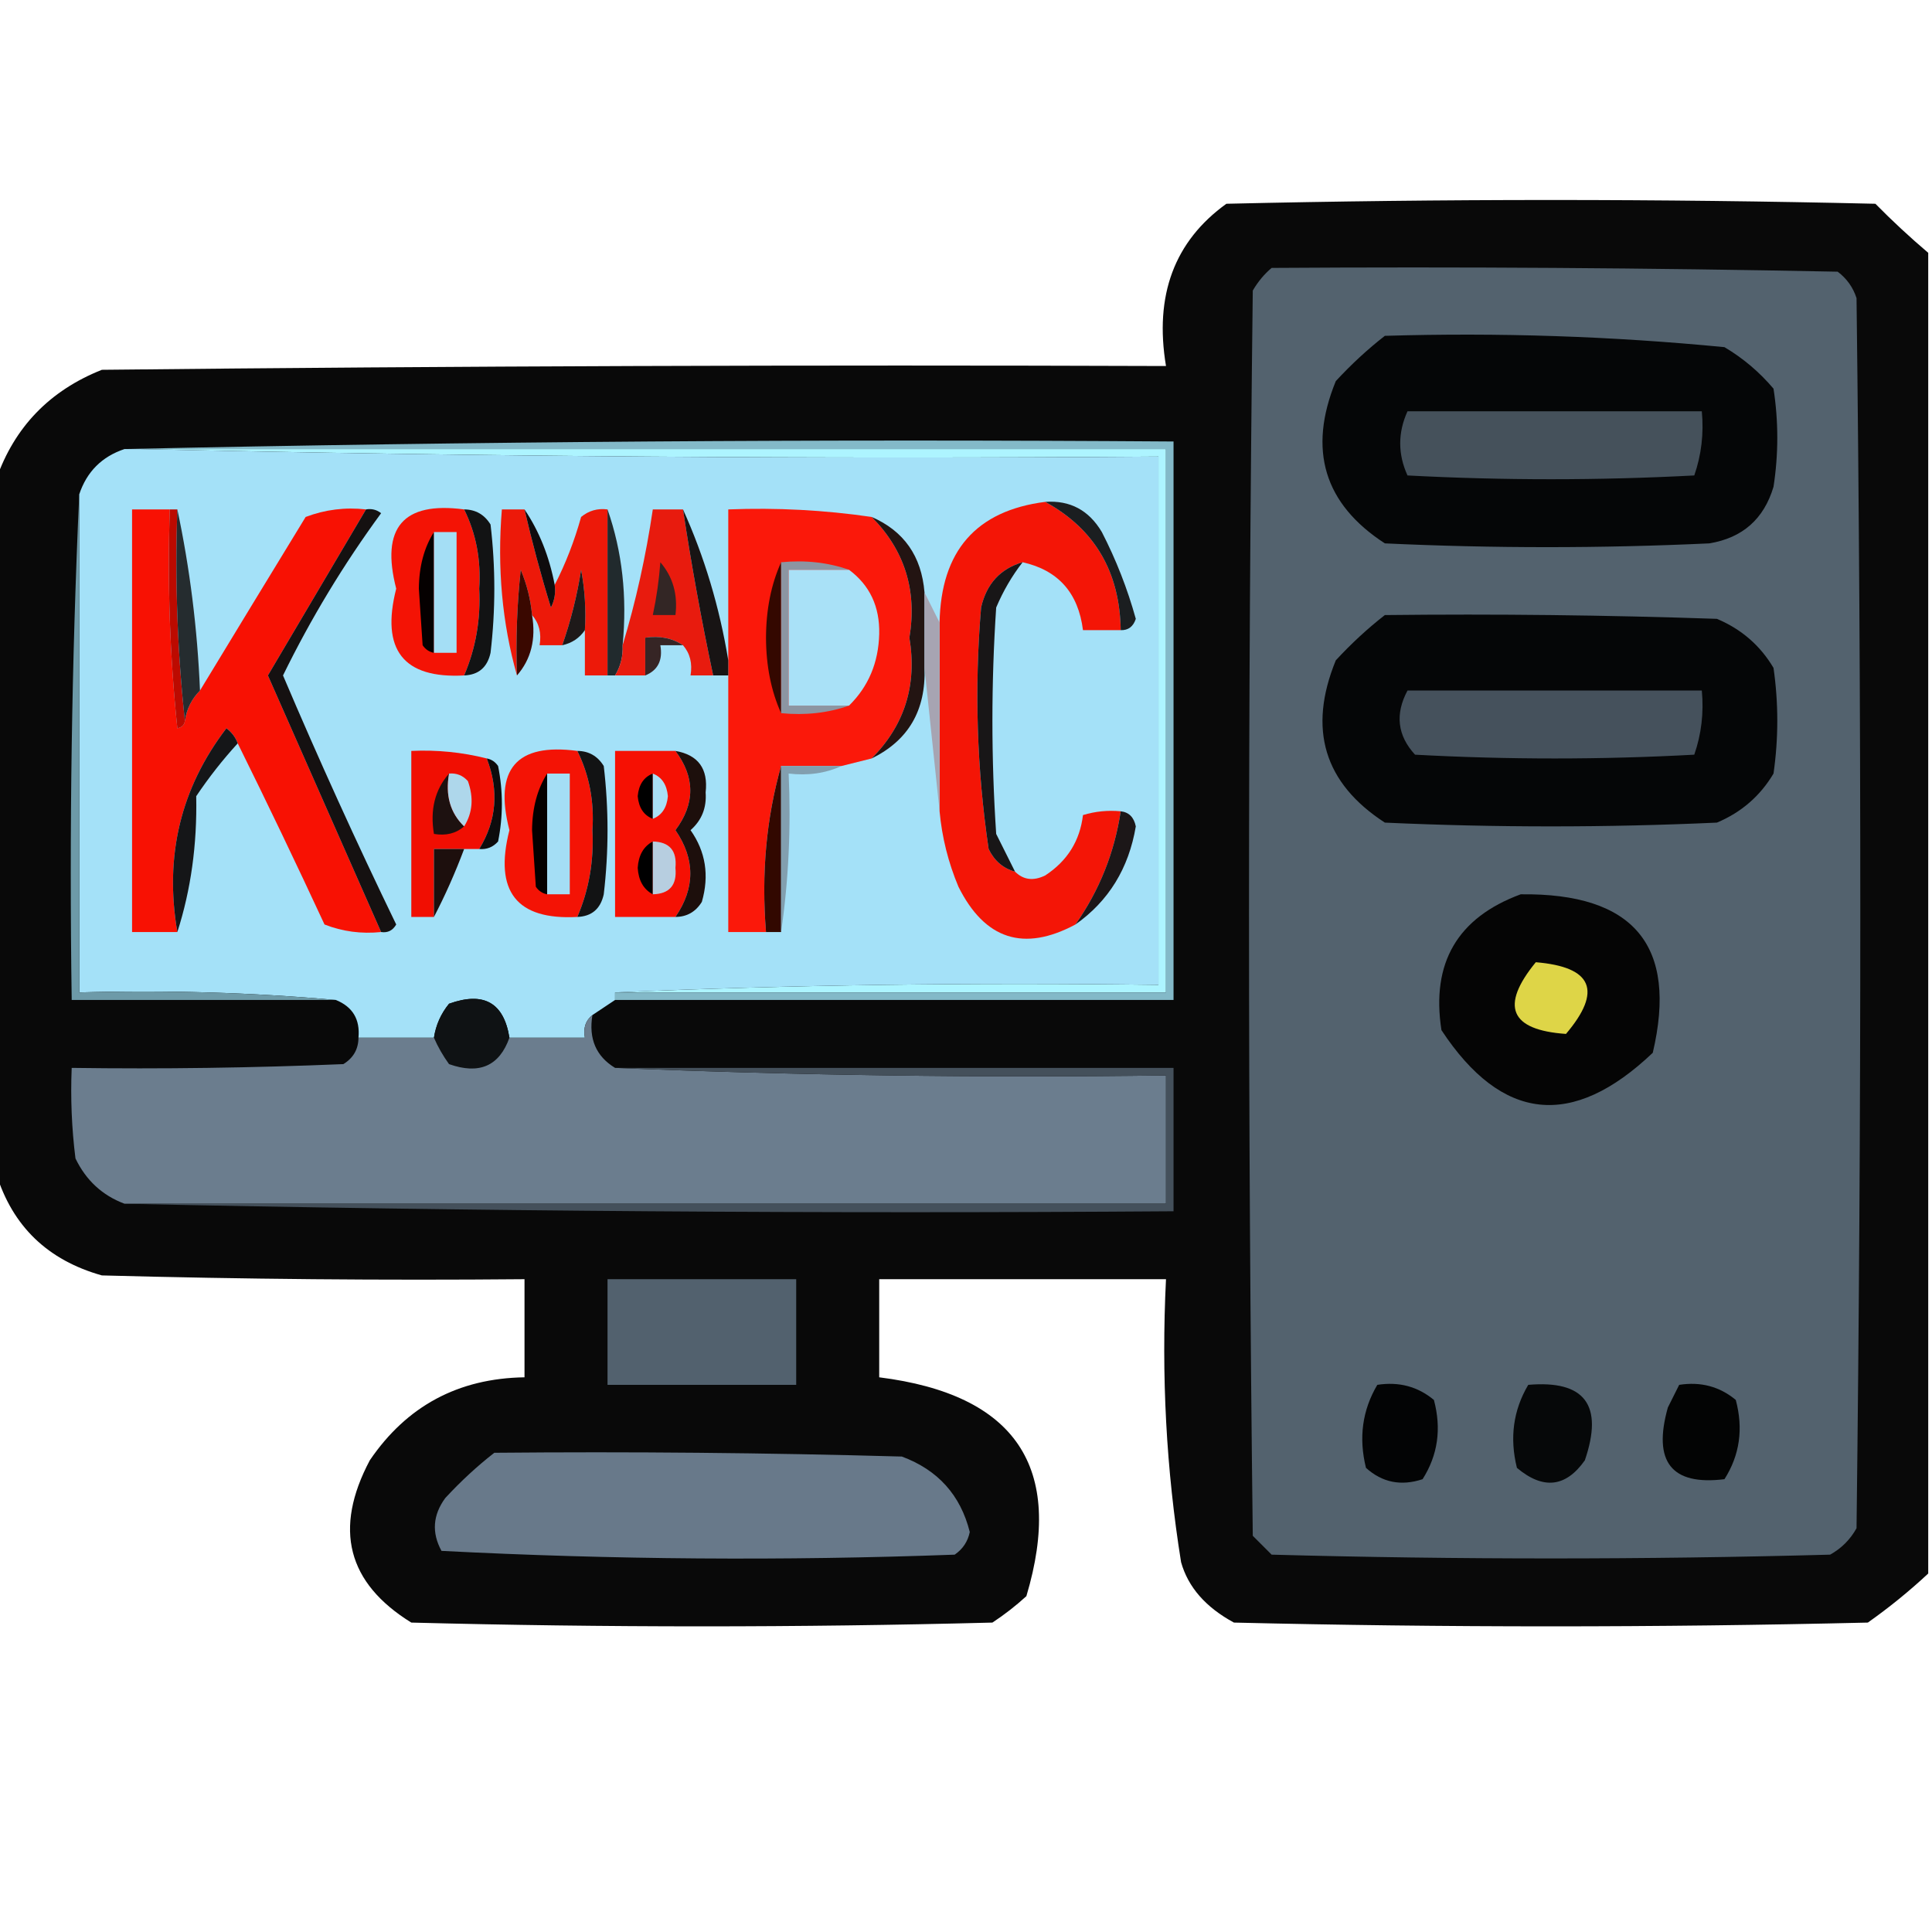
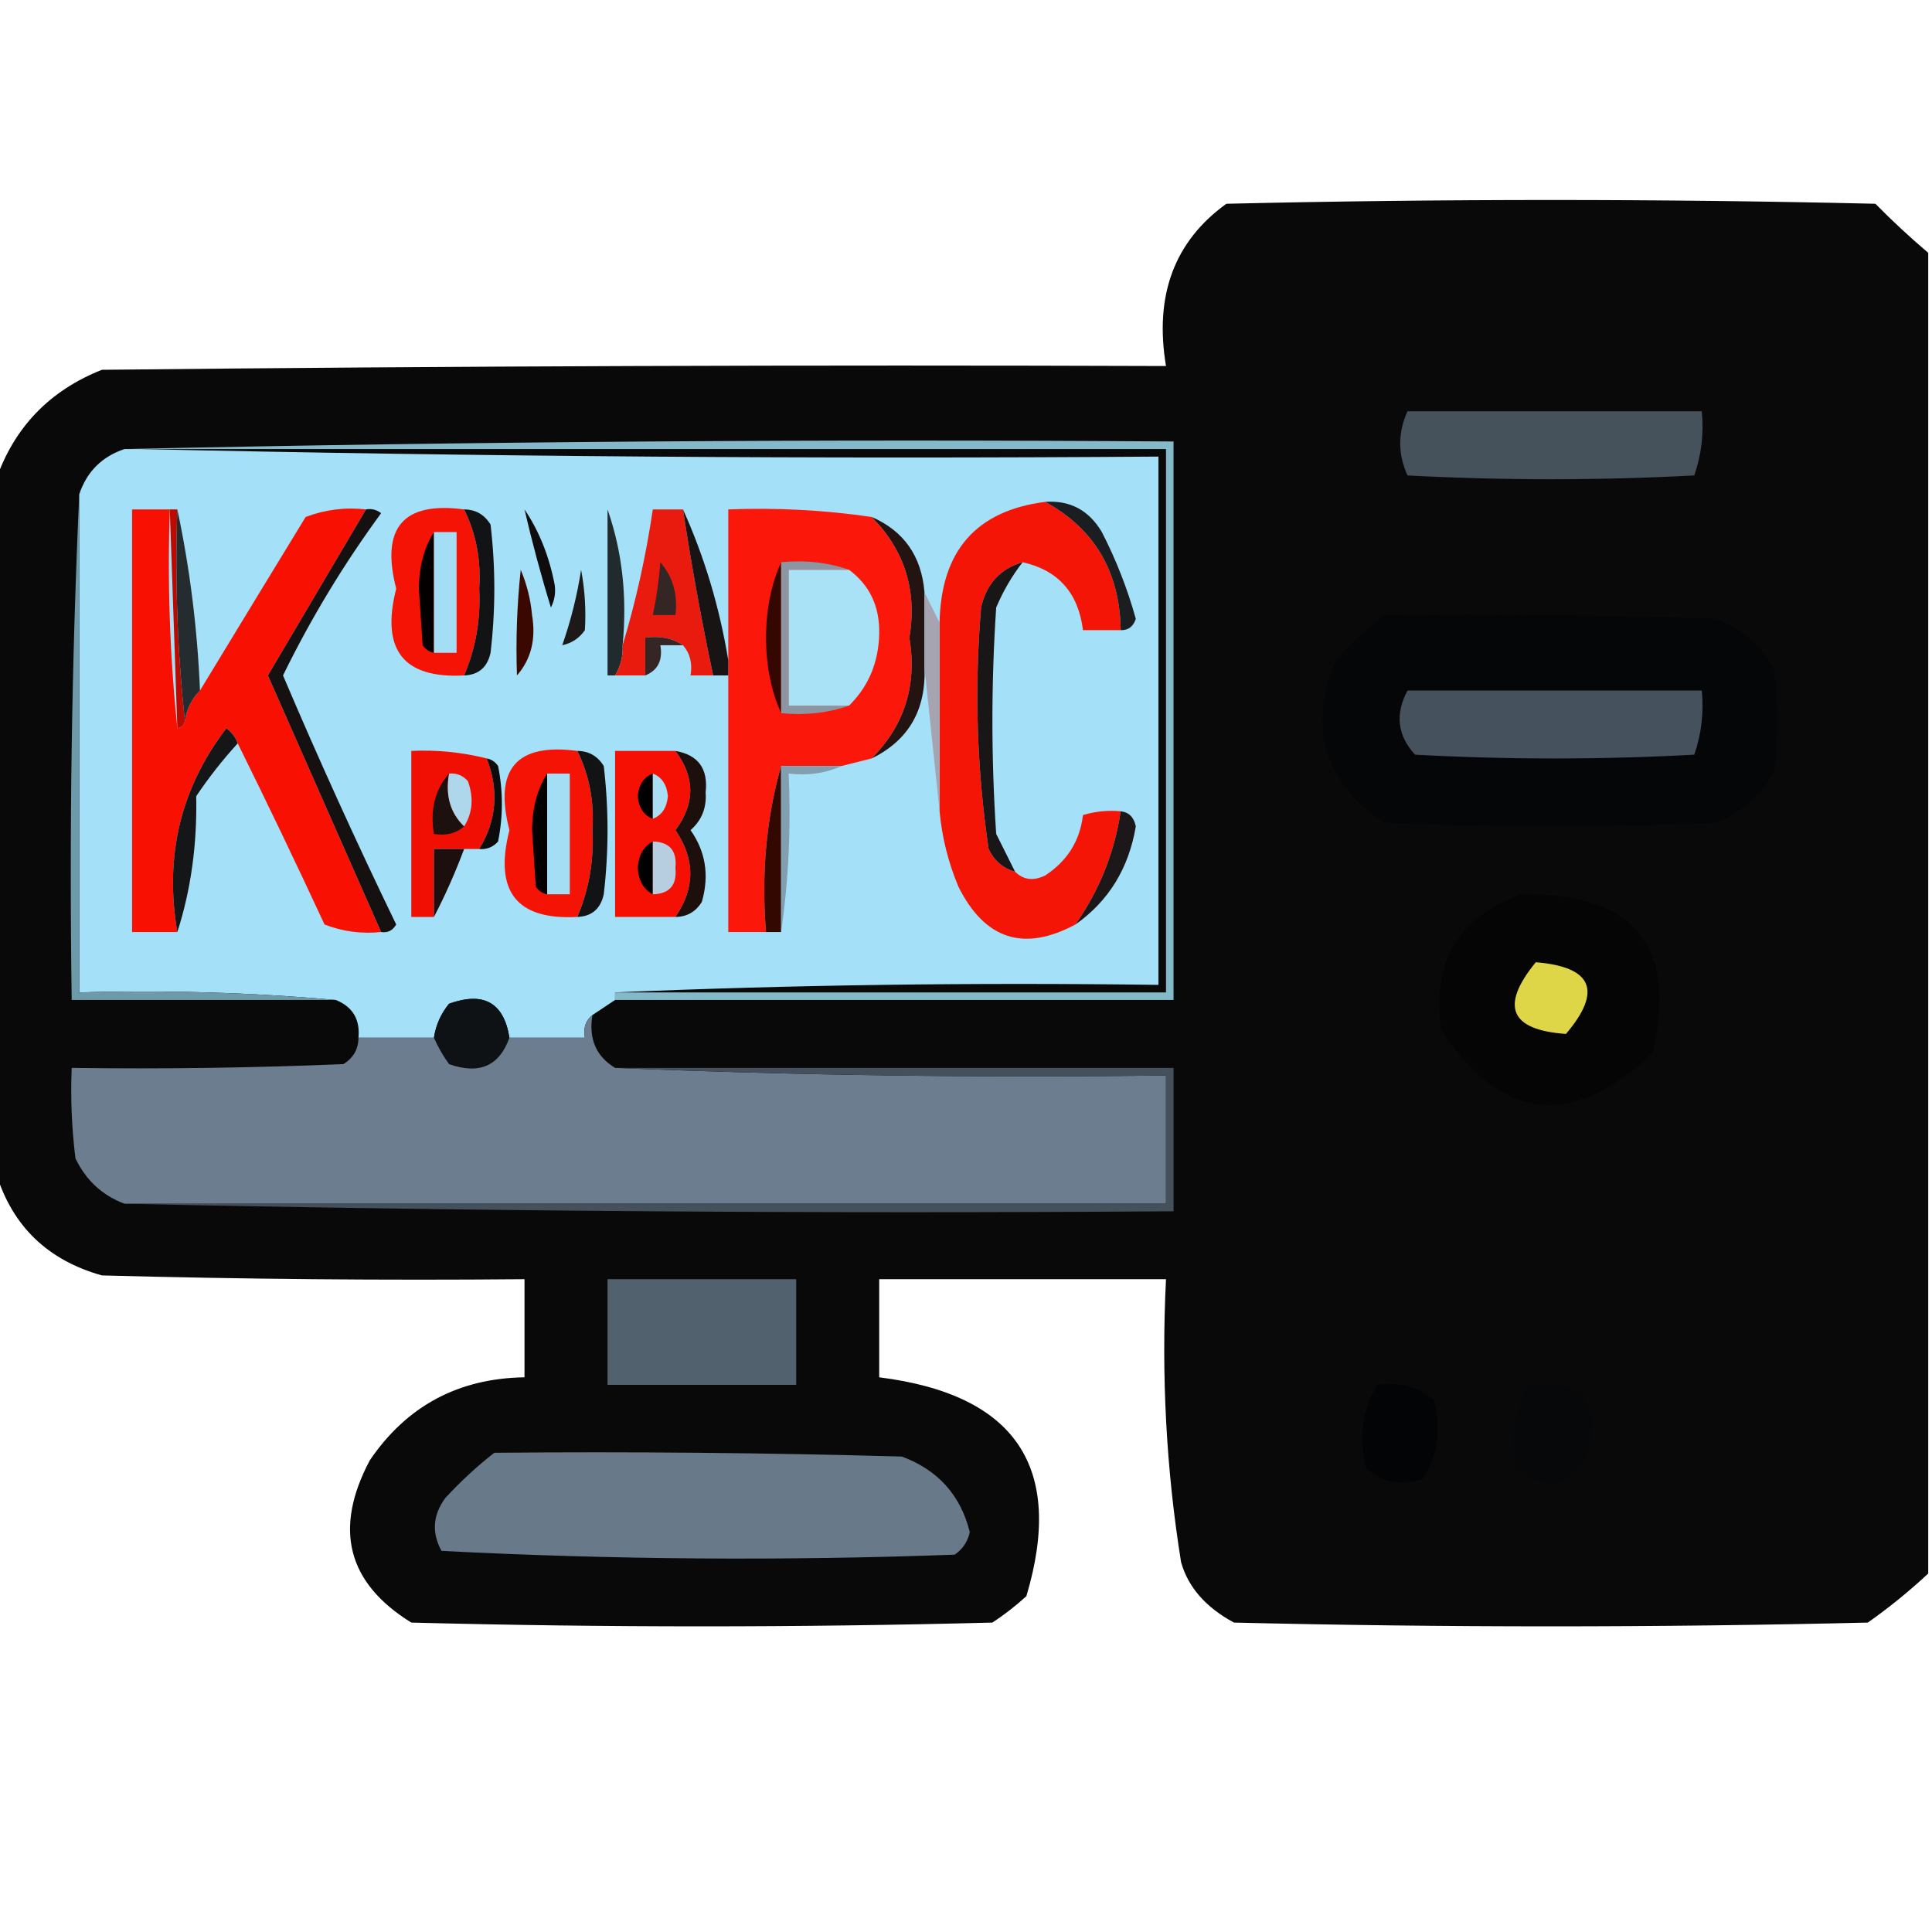
<svg xmlns="http://www.w3.org/2000/svg" version="1.1" width="256px" height="256px" style="shape-rendering:geometricPrecision; text-rendering:geometricPrecision; image-rendering:optimizeQuality; fill-rule:evenodd; clip-rule:evenodd">
  <g>
    <path style="opacity:0.962" fill="#010101" d="M 255.5,33.5 C 255.5,91.833 255.5,150.167 255.5,208.5C 252.997,210.833 250.331,212.999 247.5,215C 219.5,215.667 191.5,215.667 163.5,215C 159.763,212.975 157.43,210.308 156.5,207C 154.532,194.75 153.865,182.25 154.5,169.5C 141.833,169.5 129.167,169.5 116.5,169.5C 116.5,173.833 116.5,178.167 116.5,182.5C 134.592,184.77 141.092,194.436 136,211.5C 134.59,212.787 133.09,213.954 131.5,215C 105.833,215.667 80.167,215.667 54.5,215C 46.012,209.75 44.179,202.584 49,193.5C 53.892,186.303 60.725,182.636 69.5,182.5C 69.5,178.167 69.5,173.833 69.5,169.5C 50.83,169.667 32.164,169.5 13.5,169C 6.318,166.983 1.652,162.483 -0.5,155.5C -0.5,124.833 -0.5,94.167 -0.5,63.5C 1.917,56.582 6.583,51.749 13.5,49C 60.499,48.5 107.499,48.333 154.5,48.5C 152.938,39.139 155.605,31.972 162.5,27C 191.167,26.333 219.833,26.333 248.5,27C 250.72,29.255 253.053,31.422 255.5,33.5 Z" />
  </g>
  <g>
-     <path style="opacity:1" fill="#53626e" d="M 168.5,35.5 C 193.502,35.333 218.502,35.5 243.5,36C 244.701,36.903 245.535,38.069 246,39.5C 246.667,93.833 246.667,148.167 246,202.5C 245.167,204 244,205.167 242.5,206C 217.833,206.667 193.167,206.667 168.5,206C 167.667,205.167 166.833,204.333 166,203.5C 165.333,148.5 165.333,93.5 166,38.5C 166.698,37.309 167.531,36.309 168.5,35.5 Z" />
-   </g>
+     </g>
  <g>
-     <path style="opacity:1" fill="#050607" d="M 183.5,44.5 C 198.572,44.049 213.572,44.549 228.5,46C 230.96,47.458 233.127,49.291 235,51.5C 235.667,55.833 235.667,60.167 235,64.5C 233.73,68.77 230.896,71.27 226.5,72C 212.167,72.667 197.833,72.667 183.5,72C 175.443,66.772 173.276,59.606 177,50.5C 179.063,48.266 181.229,46.266 183.5,44.5 Z" />
-   </g>
+     </g>
  <g>
    <path style="opacity:1" fill="#45515b" d="M 186.5,54.5 C 199.5,54.5 212.5,54.5 225.5,54.5C 225.777,57.447 225.444,60.281 224.5,63C 211.833,63.667 199.167,63.667 186.5,63C 185.214,60.168 185.214,57.335 186.5,54.5 Z" />
  </g>
  <g>
-     <path style="opacity:1" fill="#adf4ff" d="M 18.5,59.5 C 63.833,59.5 109.167,59.5 154.5,59.5C 154.5,83.5 154.5,107.5 154.5,131.5C 130.167,131.5 105.833,131.5 81.5,131.5C 104.758,130.501 128.758,130.167 153.5,130.5C 153.5,107.167 153.5,83.833 153.5,60.5C 108.33,60.832 63.33,60.499 18.5,59.5 Z" />
-   </g>
+     </g>
  <g>
    <path style="opacity:1" fill="#a4e1f8" d="M 16.5,59.5 C 17.167,59.5 17.833,59.5 18.5,59.5C 63.33,60.499 108.33,60.832 153.5,60.5C 153.5,83.833 153.5,107.167 153.5,130.5C 128.758,130.167 104.758,130.501 81.5,131.5C 81.5,131.833 81.5,132.167 81.5,132.5C 80.5,133.167 79.5,133.833 78.5,134.5C 77.596,135.209 77.263,136.209 77.5,137.5C 74.167,137.5 70.833,137.5 67.5,137.5C 66.76,132.849 64.094,131.349 59.5,133C 58.418,134.33 57.751,135.83 57.5,137.5C 54.167,137.5 50.833,137.5 47.5,137.5C 47.727,135.067 46.727,133.401 44.5,132.5C 33.346,131.505 22.012,131.172 10.5,131.5C 10.5,109.5 10.5,87.5 10.5,65.5C 11.5,62.5 13.5,60.5 16.5,59.5 Z" />
  </g>
  <g>
    <path style="opacity:1" fill="#6d9aa8" d="M 10.5,65.5 C 10.5,87.5 10.5,109.5 10.5,131.5C 22.012,131.172 33.346,131.505 44.5,132.5C 32.833,132.5 21.167,132.5 9.5,132.5C 9.169,109.994 9.503,87.66 10.5,65.5 Z" />
  </g>
  <g>
    <path style="opacity:1" fill="#f81103" d="M 22.5,67.5 C 22.168,77.19 22.502,86.856 23.5,96.5C 24.107,96.376 24.44,96.043 24.5,95.5C 24.733,93.938 25.399,92.605 26.5,91.5C 31.14,83.851 35.806,76.184 40.5,68.5C 43.087,67.52 45.753,67.187 48.5,67.5C 44.174,74.816 39.841,82.149 35.5,89.5C 40.509,100.85 45.509,112.183 50.5,123.5C 47.881,123.768 45.381,123.435 43,122.5C 39.257,114.427 35.424,106.427 31.5,98.5C 31.217,97.711 30.717,97.044 30,96.5C 23.935,104.433 21.768,113.433 23.5,123.5C 21.5,123.5 19.5,123.5 17.5,123.5C 17.5,104.833 17.5,86.167 17.5,67.5C 19.167,67.5 20.833,67.5 22.5,67.5 Z" />
  </g>
  <g>
-     <path style="opacity:1" fill="#bc0a00" d="M 22.5,67.5 C 22.833,67.5 23.167,67.5 23.5,67.5C 23.173,77.015 23.506,86.348 24.5,95.5C 24.44,96.043 24.107,96.376 23.5,96.5C 22.502,86.856 22.168,77.19 22.5,67.5 Z" />
+     <path style="opacity:1" fill="#bc0a00" d="M 22.5,67.5 C 22.833,67.5 23.167,67.5 23.5,67.5C 23.173,77.015 23.506,86.348 24.5,95.5C 24.44,96.043 24.107,96.376 23.5,96.5Z" />
  </g>
  <g>
    <path style="opacity:1" fill="#252c2f" d="M 23.5,67.5 C 25.154,75.281 26.154,83.281 26.5,91.5C 25.399,92.605 24.733,93.938 24.5,95.5C 23.506,86.348 23.173,77.015 23.5,67.5 Z" />
  </g>
  <g>
    <path style="opacity:1" fill="#f41305" d="M 61.5,67.5 C 63.086,70.703 63.753,74.203 63.5,78C 63.71,82.057 63.044,85.891 61.5,89.5C 53.439,89.936 50.439,86.103 52.5,78C 50.417,69.924 53.417,66.424 61.5,67.5 Z" />
  </g>
  <g>
-     <path style="opacity:1" fill="#ed1909" d="M 69.5,67.5 C 70.507,71.858 71.673,76.191 73,80.5C 73.483,79.552 73.65,78.552 73.5,77.5C 74.933,74.718 76.1,71.718 77,68.5C 78.011,67.663 79.178,67.33 80.5,67.5C 80.5,74.833 80.5,82.167 80.5,89.5C 79.5,89.5 78.5,89.5 77.5,89.5C 77.5,87.5 77.5,85.5 77.5,83.5C 77.664,80.813 77.497,78.146 77,75.5C 76.467,78.929 75.633,82.262 74.5,85.5C 73.5,85.5 72.5,85.5 71.5,85.5C 71.768,83.901 71.434,82.568 70.5,81.5C 70.313,79.436 69.813,77.436 69,75.5C 68.501,80.155 68.334,84.822 68.5,89.5C 66.537,82.576 65.87,75.243 66.5,67.5C 67.5,67.5 68.5,67.5 69.5,67.5 Z" />
-   </g>
+     </g>
  <g>
    <path style="opacity:1" fill="#212a2d" d="M 80.5,67.5 C 82.453,73.074 83.12,79.074 82.5,85.5C 82.567,86.959 82.234,88.292 81.5,89.5C 81.167,89.5 80.833,89.5 80.5,89.5C 80.5,82.167 80.5,74.833 80.5,67.5 Z" />
  </g>
  <g>
    <path style="opacity:1" fill="#e81b0e" d="M 90.5,67.5 C 91.622,74.903 92.956,82.237 94.5,89.5C 93.5,89.5 92.5,89.5 91.5,89.5C 91.768,87.901 91.434,86.568 90.5,85.5C 89.081,84.549 87.415,84.216 85.5,84.5C 85.5,86.167 85.5,87.833 85.5,89.5C 84.167,89.5 82.833,89.5 81.5,89.5C 82.234,88.292 82.567,86.959 82.5,85.5C 84.25,79.702 85.583,73.702 86.5,67.5C 87.833,67.5 89.167,67.5 90.5,67.5 Z" />
  </g>
  <g>
    <path style="opacity:1" fill="#fb180a" d="M 115.5,68.5 C 119.873,72.904 121.54,78.237 120.5,84.5C 121.54,90.763 119.873,96.096 115.5,100.5C 114.167,100.833 112.833,101.167 111.5,101.5C 108.833,101.5 106.167,101.5 103.5,101.5C 101.537,108.424 100.87,115.757 101.5,123.5C 99.833,123.5 98.167,123.5 96.5,123.5C 96.5,112.167 96.5,100.833 96.5,89.5C 96.5,88.833 96.5,88.167 96.5,87.5C 96.5,80.833 96.5,74.167 96.5,67.5C 102.892,67.249 109.225,67.582 115.5,68.5 Z" />
  </g>
  <g>
    <path style="opacity:1" fill="#f41506" d="M 138.5,66.5 C 145.047,70.094 148.38,75.76 148.5,83.5C 146.833,83.5 145.167,83.5 143.5,83.5C 142.883,78.555 140.216,75.555 135.5,74.5C 132.548,75.359 130.715,77.359 130,80.5C 129.097,91.226 129.431,101.893 131,112.5C 131.759,114.063 132.926,115.063 134.5,115.5C 135.601,116.598 136.934,116.765 138.5,116C 141.428,114.082 143.094,111.415 143.5,108C 145.134,107.506 146.801,107.34 148.5,107.5C 147.672,112.988 145.672,117.988 142.5,122.5C 135.66,126.162 130.493,124.495 127,117.5C 125.648,114.28 124.814,110.947 124.5,107.5C 124.5,99.167 124.5,90.833 124.5,82.5C 124.677,73.001 129.344,67.668 138.5,66.5 Z" />
  </g>
  <g>
    <path style="opacity:1" fill="#121314" d="M 61.5,67.5 C 63.017,67.511 64.184,68.177 65,69.5C 65.667,75.167 65.667,80.833 65,86.5C 64.578,88.426 63.411,89.426 61.5,89.5C 63.044,85.891 63.71,82.057 63.5,78C 63.753,74.203 63.086,70.703 61.5,67.5 Z" />
  </g>
  <g>
    <path style="opacity:1" fill="#050000" d="M 57.5,70.5 C 57.5,75.833 57.5,81.167 57.5,86.5C 56.883,86.389 56.383,86.056 56,85.5C 55.833,83 55.667,80.5 55.5,78C 55.525,75.071 56.191,72.571 57.5,70.5 Z" />
  </g>
  <g>
    <path style="opacity:1" fill="#a4def5" d="M 57.5,70.5 C 58.5,70.5 59.5,70.5 60.5,70.5C 60.5,75.833 60.5,81.167 60.5,86.5C 59.5,86.5 58.5,86.5 57.5,86.5C 57.5,81.167 57.5,75.833 57.5,70.5 Z" />
  </g>
  <g>
    <path style="opacity:1" fill="#0f0c0d" d="M 69.5,67.5 C 71.445,70.38 72.778,73.714 73.5,77.5C 73.65,78.552 73.483,79.552 73,80.5C 71.673,76.191 70.507,71.858 69.5,67.5 Z" />
  </g>
  <g>
    <path style="opacity:1" fill="#231412" d="M 115.5,68.5 C 119.777,70.362 122.111,73.695 122.5,78.5C 122.5,81.833 122.5,85.167 122.5,88.5C 122.701,94.112 120.368,98.112 115.5,100.5C 119.873,96.096 121.54,90.763 120.5,84.5C 121.54,78.237 119.873,72.904 115.5,68.5 Z" />
  </g>
  <g>
    <path style="opacity:1" fill="#340800" d="M 103.5,74.5 C 103.5,81.167 103.5,87.833 103.5,94.5C 102.18,91.572 101.514,88.239 101.5,84.5C 101.514,80.761 102.18,77.428 103.5,74.5 Z" />
  </g>
  <g>
    <path style="opacity:1" fill="#8c95a2" d="M 103.5,74.5 C 106.713,74.19 109.713,74.523 112.5,75.5C 109.833,75.5 107.167,75.5 104.5,75.5C 104.5,81.5 104.5,87.5 104.5,93.5C 107.167,93.5 109.833,93.5 112.5,93.5C 109.713,94.477 106.713,94.81 103.5,94.5C 103.5,87.833 103.5,81.167 103.5,74.5 Z" />
  </g>
  <g>
    <path style="opacity:1" fill="#a9e1f7" d="M 112.5,75.5 C 115.251,77.549 116.584,80.382 116.5,84C 116.408,87.801 115.074,90.968 112.5,93.5C 109.833,93.5 107.167,93.5 104.5,93.5C 104.5,87.5 104.5,81.5 104.5,75.5C 107.167,75.5 109.833,75.5 112.5,75.5 Z" />
  </g>
  <g>
    <path style="opacity:1" fill="#1b1e20" d="M 138.5,66.5 C 141.785,66.269 144.285,67.603 146,70.5C 147.892,74.175 149.392,78.009 150.5,82C 150.164,83.03 149.497,83.53 148.5,83.5C 148.38,75.76 145.047,70.094 138.5,66.5 Z" />
  </g>
  <g>
    <path style="opacity:1" fill="#332625" d="M 87.5,74.5 C 89.163,76.439 89.829,78.772 89.5,81.5C 88.5,81.5 87.5,81.5 86.5,81.5C 86.993,79.194 87.326,76.861 87.5,74.5 Z" />
  </g>
  <g>
    <path style="opacity:1" fill="#3a0800" d="M 70.5,81.5 C 71.036,84.698 70.369,87.365 68.5,89.5C 68.334,84.822 68.501,80.155 69,75.5C 69.813,77.436 70.313,79.436 70.5,81.5 Z" />
  </g>
  <g>
    <path style="opacity:1" fill="#181414" d="M 90.5,67.5 C 93.341,73.786 95.341,80.452 96.5,87.5C 96.5,88.167 96.5,88.833 96.5,89.5C 95.833,89.5 95.167,89.5 94.5,89.5C 92.956,82.237 91.622,74.903 90.5,67.5 Z" />
  </g>
  <g>
    <path style="opacity:1" fill="#181617" d="M 135.5,74.5 C 134.093,76.308 132.926,78.308 132,80.5C 131.333,90.5 131.333,100.5 132,110.5C 132.847,112.193 133.68,113.86 134.5,115.5C 132.926,115.063 131.759,114.063 131,112.5C 129.431,101.893 129.097,91.226 130,80.5C 130.715,77.359 132.548,75.359 135.5,74.5 Z" />
  </g>
  <g>
    <path style="opacity:1" fill="#1e1919" d="M 77.5,83.5 C 76.778,84.551 75.778,85.218 74.5,85.5C 75.633,82.262 76.467,78.929 77,75.5C 77.497,78.146 77.664,80.813 77.5,83.5 Z" />
  </g>
  <g>
    <path style="opacity:1" fill="#050607" d="M 183.5,81.5 C 198.17,81.333 212.837,81.5 227.5,82C 230.735,83.36 233.235,85.527 235,88.5C 235.667,93.167 235.667,97.833 235,102.5C 233.235,105.473 230.735,107.64 227.5,109C 212.833,109.667 198.167,109.667 183.5,109C 175.443,103.772 173.276,96.606 177,87.5C 179.063,85.266 181.229,83.266 183.5,81.5 Z" />
  </g>
  <g>
    <path style="opacity:1" fill="#a7a4b2" d="M 122.5,78.5 C 123.167,79.833 123.833,81.167 124.5,82.5C 124.5,90.833 124.5,99.167 124.5,107.5C 123.833,101.167 123.167,94.833 122.5,88.5C 122.5,85.167 122.5,81.833 122.5,78.5 Z" />
  </g>
  <g>
    <path style="opacity:1" fill="#362525" d="M 90.5,85.5 C 89.5,85.5 88.5,85.5 87.5,85.5C 87.843,87.483 87.177,88.817 85.5,89.5C 85.5,87.833 85.5,86.167 85.5,84.5C 87.415,84.216 89.081,84.549 90.5,85.5 Z" />
  </g>
  <g>
    <path style="opacity:1" fill="#45515c" d="M 186.5,91.5 C 199.5,91.5 212.5,91.5 225.5,91.5C 225.777,94.448 225.444,97.281 224.5,100C 212.167,100.667 199.833,100.667 187.5,100C 185.164,97.463 184.83,94.629 186.5,91.5 Z" />
  </g>
  <g>
    <path style="opacity:1" fill="#151111" d="M 48.5,67.5 C 49.239,67.369 49.906,67.536 50.5,68C 45.523,74.789 41.19,81.956 37.5,89.5C 42.24,100.645 47.24,111.645 52.5,122.5C 52.043,123.298 51.376,123.631 50.5,123.5C 45.509,112.183 40.509,100.85 35.5,89.5C 39.841,82.149 44.174,74.816 48.5,67.5 Z" />
  </g>
  <g>
    <path style="opacity:1" fill="#f10e02" d="M 64.5,100.5 C 66.132,104.754 65.799,108.754 63.5,112.5C 62.833,112.5 62.167,112.5 61.5,112.5C 60.167,112.5 58.833,112.5 57.5,112.5C 57.5,115.5 57.5,118.5 57.5,121.5C 56.5,121.5 55.5,121.5 54.5,121.5C 54.5,114.167 54.5,106.833 54.5,99.5C 57.902,99.342 61.236,99.676 64.5,100.5 Z" />
  </g>
  <g>
    <path style="opacity:1" fill="#f41305" d="M 76.5,99.5 C 78.086,102.703 78.753,106.203 78.5,110C 78.71,114.057 78.044,117.891 76.5,121.5C 68.439,121.936 65.439,118.103 67.5,110C 65.417,101.924 68.417,98.424 76.5,99.5 Z" />
  </g>
  <g>
    <path style="opacity:1" fill="#f61003" d="M 89.5,99.5 C 92.12,103.002 92.12,106.502 89.5,110C 92.125,113.832 92.125,117.665 89.5,121.5C 86.833,121.5 84.167,121.5 81.5,121.5C 81.5,114.167 81.5,106.833 81.5,99.5C 84.167,99.5 86.833,99.5 89.5,99.5 Z" />
  </g>
  <g>
    <path style="opacity:1" fill="#0d0c0d" d="M 64.5,100.5 C 65.117,100.611 65.617,100.944 66,101.5C 66.667,104.833 66.667,108.167 66,111.5C 65.329,112.252 64.496,112.586 63.5,112.5C 65.799,108.754 66.132,104.754 64.5,100.5 Z" />
  </g>
  <g>
    <path style="opacity:1" fill="#121314" d="M 76.5,99.5 C 78.017,99.511 79.184,100.177 80,101.5C 80.667,107.167 80.667,112.833 80,118.5C 79.578,120.426 78.411,121.426 76.5,121.5C 78.044,117.891 78.71,114.057 78.5,110C 78.753,106.203 78.086,102.703 76.5,99.5 Z" />
  </g>
  <g>
    <path style="opacity:1" fill="#1d1110" d="M 59.5,102.5 C 58.99,105.388 59.657,107.721 61.5,109.5C 60.432,110.434 59.099,110.768 57.5,110.5C 56.964,107.302 57.631,104.635 59.5,102.5 Z" />
  </g>
  <g>
    <path style="opacity:1" fill="#aed7eb" d="M 59.5,102.5 C 60.496,102.414 61.329,102.748 62,103.5C 62.789,105.712 62.623,107.712 61.5,109.5C 59.657,107.721 58.99,105.388 59.5,102.5 Z" />
  </g>
  <g>
    <path style="opacity:1" fill="#050000" d="M 72.5,102.5 C 72.5,107.833 72.5,113.167 72.5,118.5C 71.883,118.389 71.383,118.056 71,117.5C 70.833,115 70.667,112.5 70.5,110C 70.525,107.071 71.191,104.571 72.5,102.5 Z" />
  </g>
  <g>
    <path style="opacity:1" fill="#a4def5" d="M 72.5,102.5 C 73.5,102.5 74.5,102.5 75.5,102.5C 75.5,107.833 75.5,113.167 75.5,118.5C 74.5,118.5 73.5,118.5 72.5,118.5C 72.5,113.167 72.5,107.833 72.5,102.5 Z" />
  </g>
  <g>
    <path style="opacity:1" fill="#000000" d="M 86.5,102.5 C 86.5,104.5 86.5,106.5 86.5,108.5C 85.306,108.03 84.64,107.03 84.5,105.5C 84.64,103.97 85.306,102.97 86.5,102.5 Z" />
  </g>
  <g>
    <path style="opacity:1" fill="#a9dff5" d="M 86.5,102.5 C 87.694,102.97 88.36,103.97 88.5,105.5C 88.36,107.03 87.694,108.03 86.5,108.5C 86.5,106.5 86.5,104.5 86.5,102.5 Z" />
  </g>
  <g>
    <path style="opacity:1" fill="#320800" d="M 103.5,101.5 C 103.5,108.833 103.5,116.167 103.5,123.5C 102.833,123.5 102.167,123.5 101.5,123.5C 100.87,115.757 101.537,108.424 103.5,101.5 Z" />
  </g>
  <g>
    <path style="opacity:1" fill="#829faf" d="M 103.5,101.5 C 106.167,101.5 108.833,101.5 111.5,101.5C 109.393,102.468 107.059,102.802 104.5,102.5C 104.825,109.687 104.491,116.687 103.5,123.5C 103.5,116.167 103.5,108.833 103.5,101.5 Z" />
  </g>
  <g>
    <path style="opacity:1" fill="#151618" d="M 31.5,98.5 C 29.53,100.647 27.697,102.98 26,105.5C 26.128,111.916 25.295,117.916 23.5,123.5C 21.768,113.433 23.935,104.433 30,96.5C 30.717,97.044 31.217,97.711 31.5,98.5 Z" />
  </g>
  <g>
    <path style="opacity:1" fill="#1c1718" d="M 148.5,107.5 C 149.586,107.62 150.253,108.287 150.5,109.5C 149.564,115.066 146.897,119.399 142.5,122.5C 145.672,117.988 147.672,112.988 148.5,107.5 Z" />
  </g>
  <g>
    <path style="opacity:1" fill="#000000" d="M 86.5,111.5 C 86.5,113.833 86.5,116.167 86.5,118.5C 85.275,117.848 84.608,116.681 84.5,115C 84.608,113.319 85.275,112.152 86.5,111.5 Z" />
  </g>
  <g>
    <path style="opacity:1" fill="#b7cee0" d="M 86.5,111.5 C 88.722,111.559 89.722,112.725 89.5,115C 89.722,117.275 88.722,118.441 86.5,118.5C 86.5,116.167 86.5,113.833 86.5,111.5 Z" />
  </g>
  <g>
    <path style="opacity:1" fill="#1d0f0c" d="M 89.5,99.5 C 92.525,100.033 93.858,101.867 93.5,105C 93.646,107.034 92.98,108.701 91.5,110C 93.504,112.841 94.004,116.007 93,119.5C 92.184,120.823 91.017,121.489 89.5,121.5C 92.125,117.665 92.125,113.832 89.5,110C 92.12,106.502 92.12,103.002 89.5,99.5 Z" />
  </g>
  <g>
    <path style="opacity:1" fill="#1d0f0d" d="M 61.5,112.5 C 60.308,115.674 58.975,118.674 57.5,121.5C 57.5,118.5 57.5,115.5 57.5,112.5C 58.833,112.5 60.167,112.5 61.5,112.5 Z" />
  </g>
  <g>
    <path style="opacity:1" fill="#050505" d="M 201.5,118.5 C 216.507,118.313 222.34,125.313 219,139.5C 208.338,149.641 199.004,148.641 191,136.5C 189.615,127.597 193.115,121.597 201.5,118.5 Z" />
  </g>
  <g>
    <path style="opacity:1" fill="#83b9c8" d="M 16.5,59.5 C 62.664,58.501 108.997,58.168 155.5,58.5C 155.5,83.167 155.5,107.833 155.5,132.5C 130.833,132.5 106.167,132.5 81.5,132.5C 81.5,132.167 81.5,131.833 81.5,131.5C 105.833,131.5 130.167,131.5 154.5,131.5C 154.5,107.5 154.5,83.5 154.5,59.5C 109.167,59.5 63.833,59.5 18.5,59.5C 17.833,59.5 17.167,59.5 16.5,59.5 Z" />
  </g>
  <g>
    <path style="opacity:1" fill="#0f1214" d="M 67.5,137.5 C 66.172,141.254 63.506,142.421 59.5,141C 58.695,139.887 58.028,138.721 57.5,137.5C 57.751,135.83 58.418,134.33 59.5,133C 64.094,131.349 66.76,132.849 67.5,137.5 Z" />
  </g>
  <g>
    <path style="opacity:1" fill="#ded547" d="M 203.5,127.5 C 211.016,128.121 212.349,131.288 207.5,137C 200.075,136.484 198.742,133.318 203.5,127.5 Z" />
  </g>
  <g>
    <path style="opacity:1" fill="#6b7d8e" d="M 78.5,134.5 C 77.979,137.636 78.979,139.97 81.5,141.5C 105.661,142.498 129.994,142.831 154.5,142.5C 154.5,148.167 154.5,153.833 154.5,159.5C 108.5,159.5 62.5,159.5 16.5,159.5C 13.572,158.409 11.405,156.409 10,153.5C 9.501,149.514 9.334,145.514 9.5,141.5C 21.505,141.667 33.505,141.5 45.5,141C 46.823,140.184 47.489,139.017 47.5,137.5C 50.833,137.5 54.167,137.5 57.5,137.5C 58.028,138.721 58.695,139.887 59.5,141C 63.506,142.421 66.172,141.254 67.5,137.5C 70.833,137.5 74.167,137.5 77.5,137.5C 77.263,136.209 77.596,135.209 78.5,134.5 Z" />
  </g>
  <g>
    <path style="opacity:1" fill="#44505b" d="M 81.5,141.5 C 106.167,141.5 130.833,141.5 155.5,141.5C 155.5,147.833 155.5,154.167 155.5,160.5C 108.997,160.832 62.664,160.499 16.5,159.5C 62.5,159.5 108.5,159.5 154.5,159.5C 154.5,153.833 154.5,148.167 154.5,142.5C 129.994,142.831 105.661,142.498 81.5,141.5 Z" />
  </g>
  <g>
    <path style="opacity:1" fill="#52616e" d="M 80.5,169.5 C 88.833,169.5 97.167,169.5 105.5,169.5C 105.5,174.167 105.5,178.833 105.5,183.5C 97.167,183.5 88.833,183.5 80.5,183.5C 80.5,178.833 80.5,174.167 80.5,169.5 Z" />
  </g>
  <g>
    <path style="opacity:1" fill="#030405" d="M 182.5,183.5 C 185.365,183.055 187.865,183.722 190,185.5C 191.023,189.317 190.523,192.817 188.5,196C 185.653,196.944 183.153,196.444 181,194.5C 180.013,190.525 180.513,186.859 182.5,183.5 Z" />
  </g>
  <g>
    <path style="opacity:1" fill="#060809" d="M 202.5,183.5 C 210.003,182.853 212.503,186.186 210,193.5C 207.472,197.085 204.472,197.418 201,194.5C 200.013,190.525 200.513,186.859 202.5,183.5 Z" />
  </g>
  <g>
-     <path style="opacity:1" fill="#030404" d="M 222.5,183.5 C 225.365,183.055 227.865,183.722 230,185.5C 231.023,189.317 230.523,192.817 228.5,196C 221.475,196.867 218.975,193.7 221,186.5C 221.513,185.473 222.013,184.473 222.5,183.5 Z" />
-   </g>
+     </g>
  <g>
    <path style="opacity:1" fill="#68798a" d="M 65.5,192.5 C 83.503,192.333 101.503,192.5 119.5,193C 124.277,194.775 127.277,198.108 128.5,203C 128.241,204.261 127.574,205.261 126.5,206C 103.826,206.833 81.159,206.666 58.5,205.5C 57.182,203.088 57.349,200.754 59,198.5C 61.063,196.266 63.229,194.266 65.5,192.5 Z" />
  </g>
</svg>